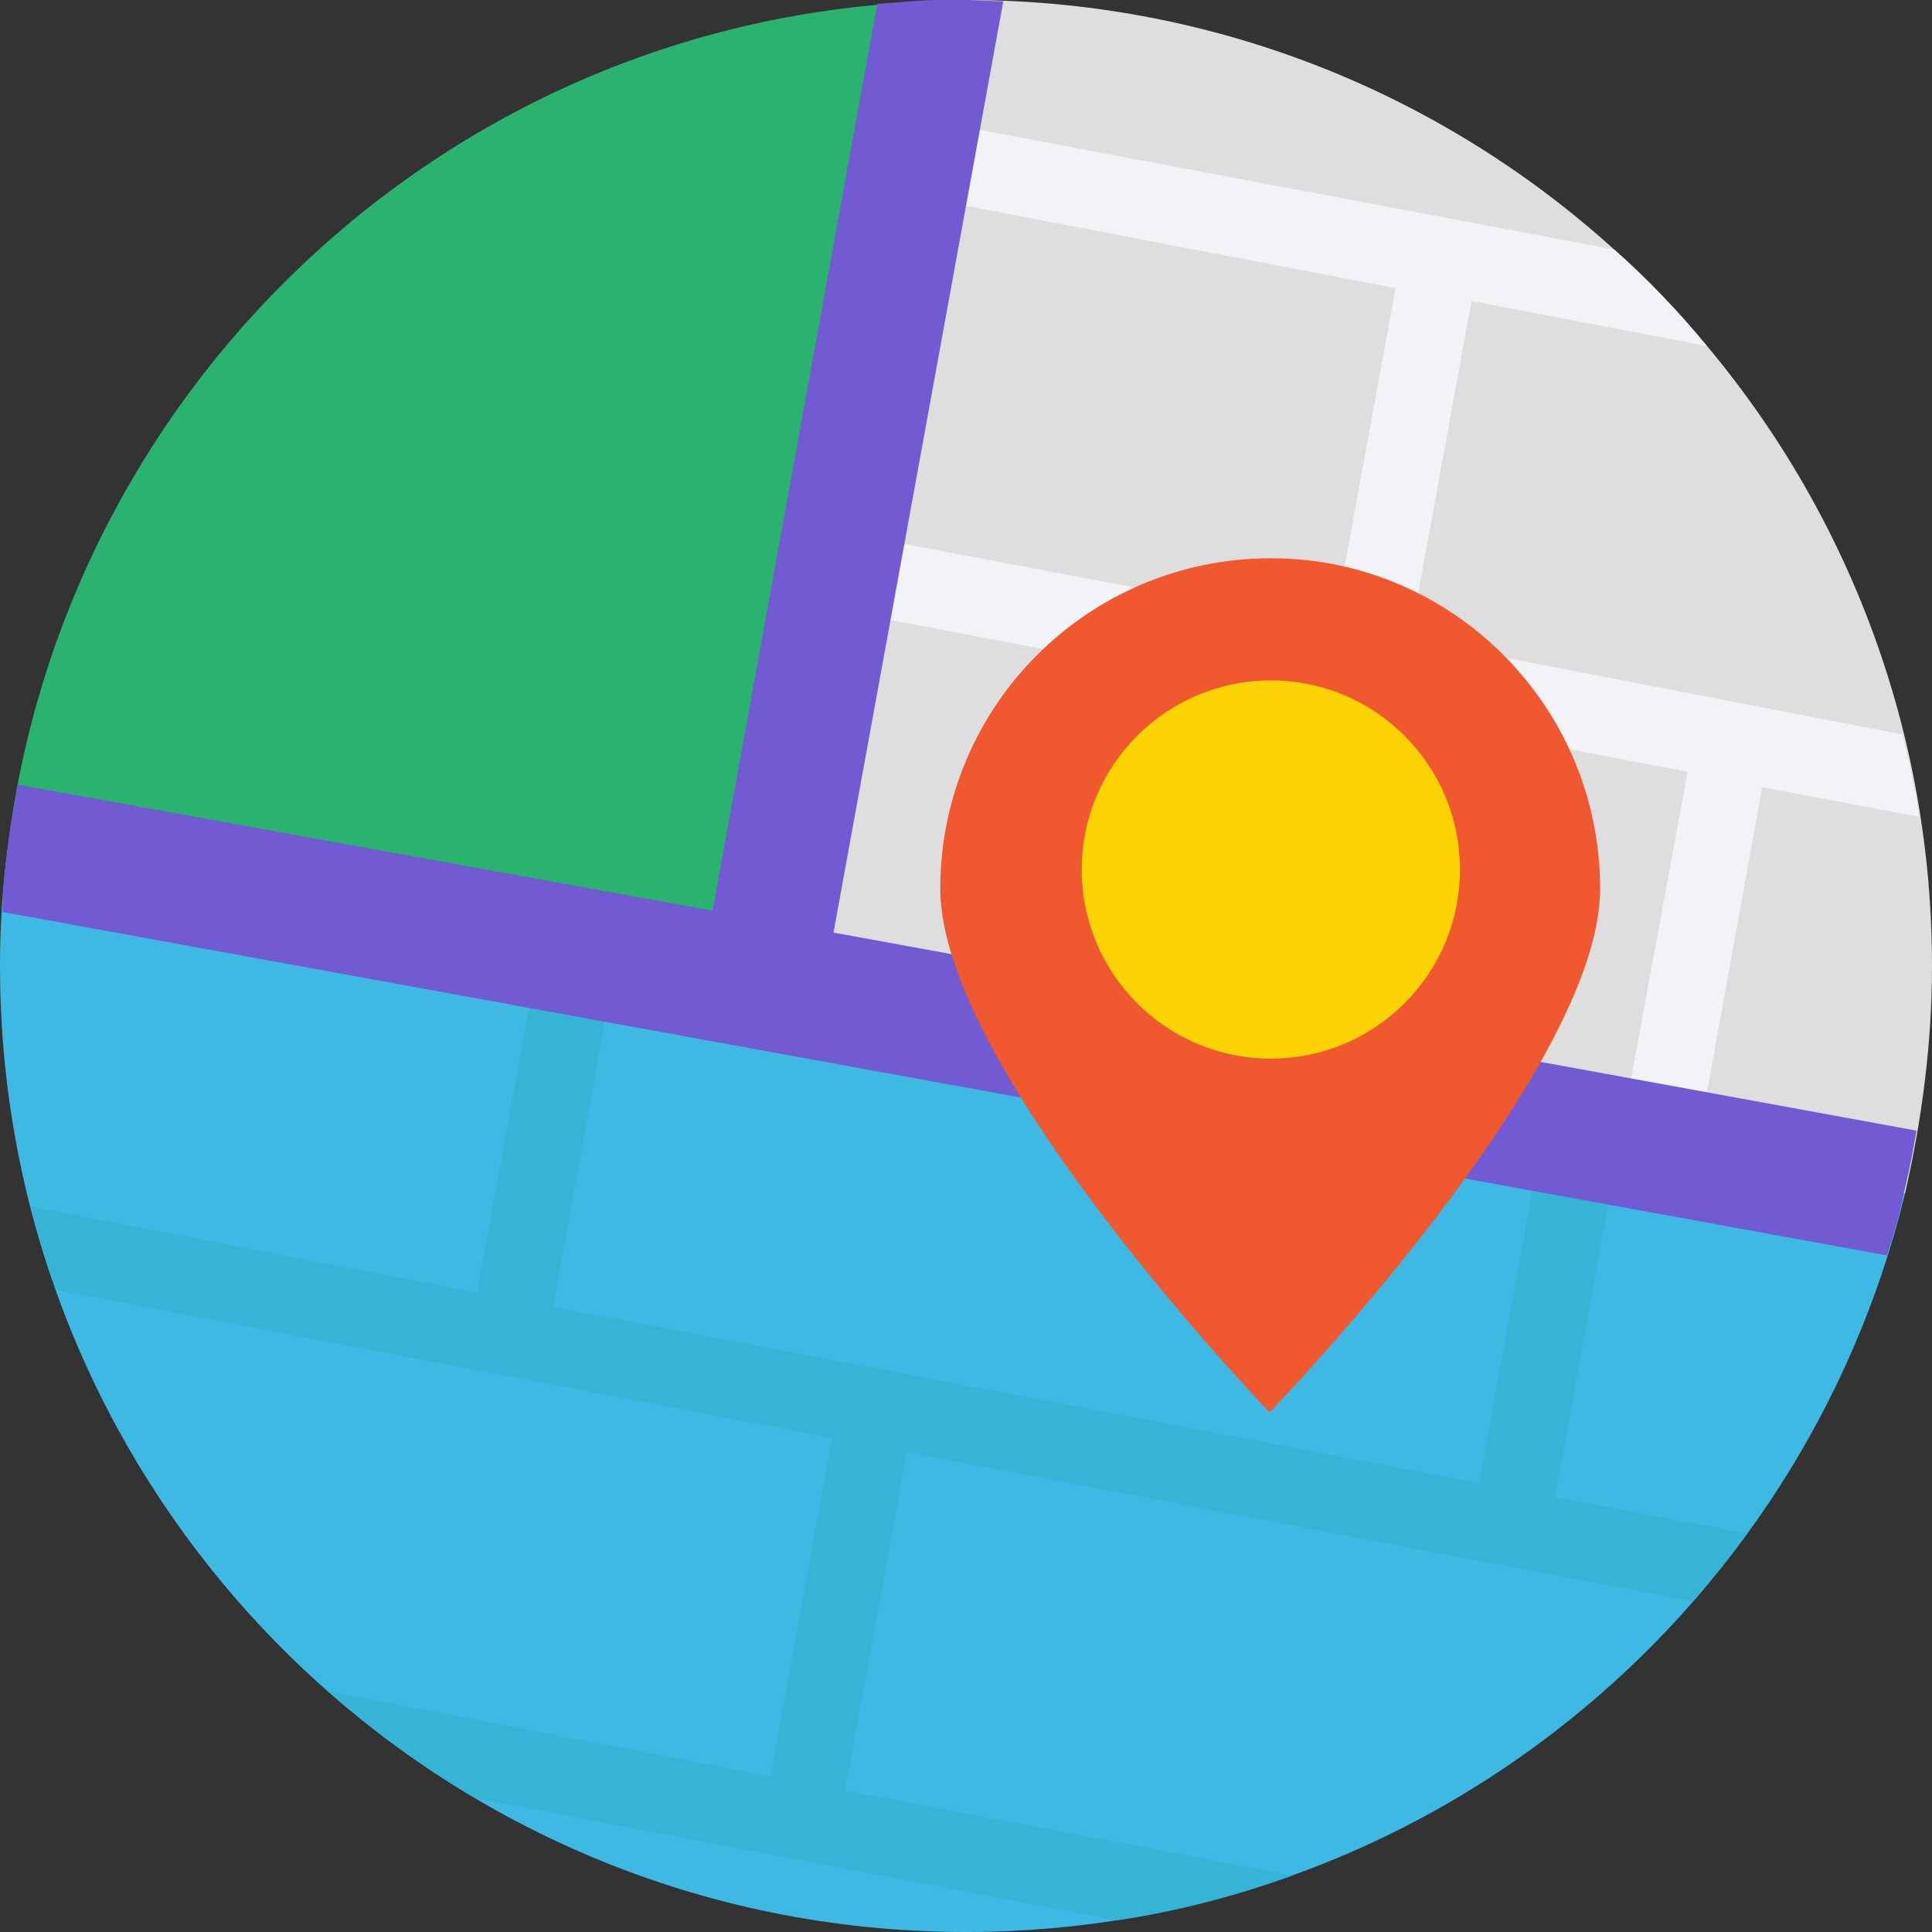
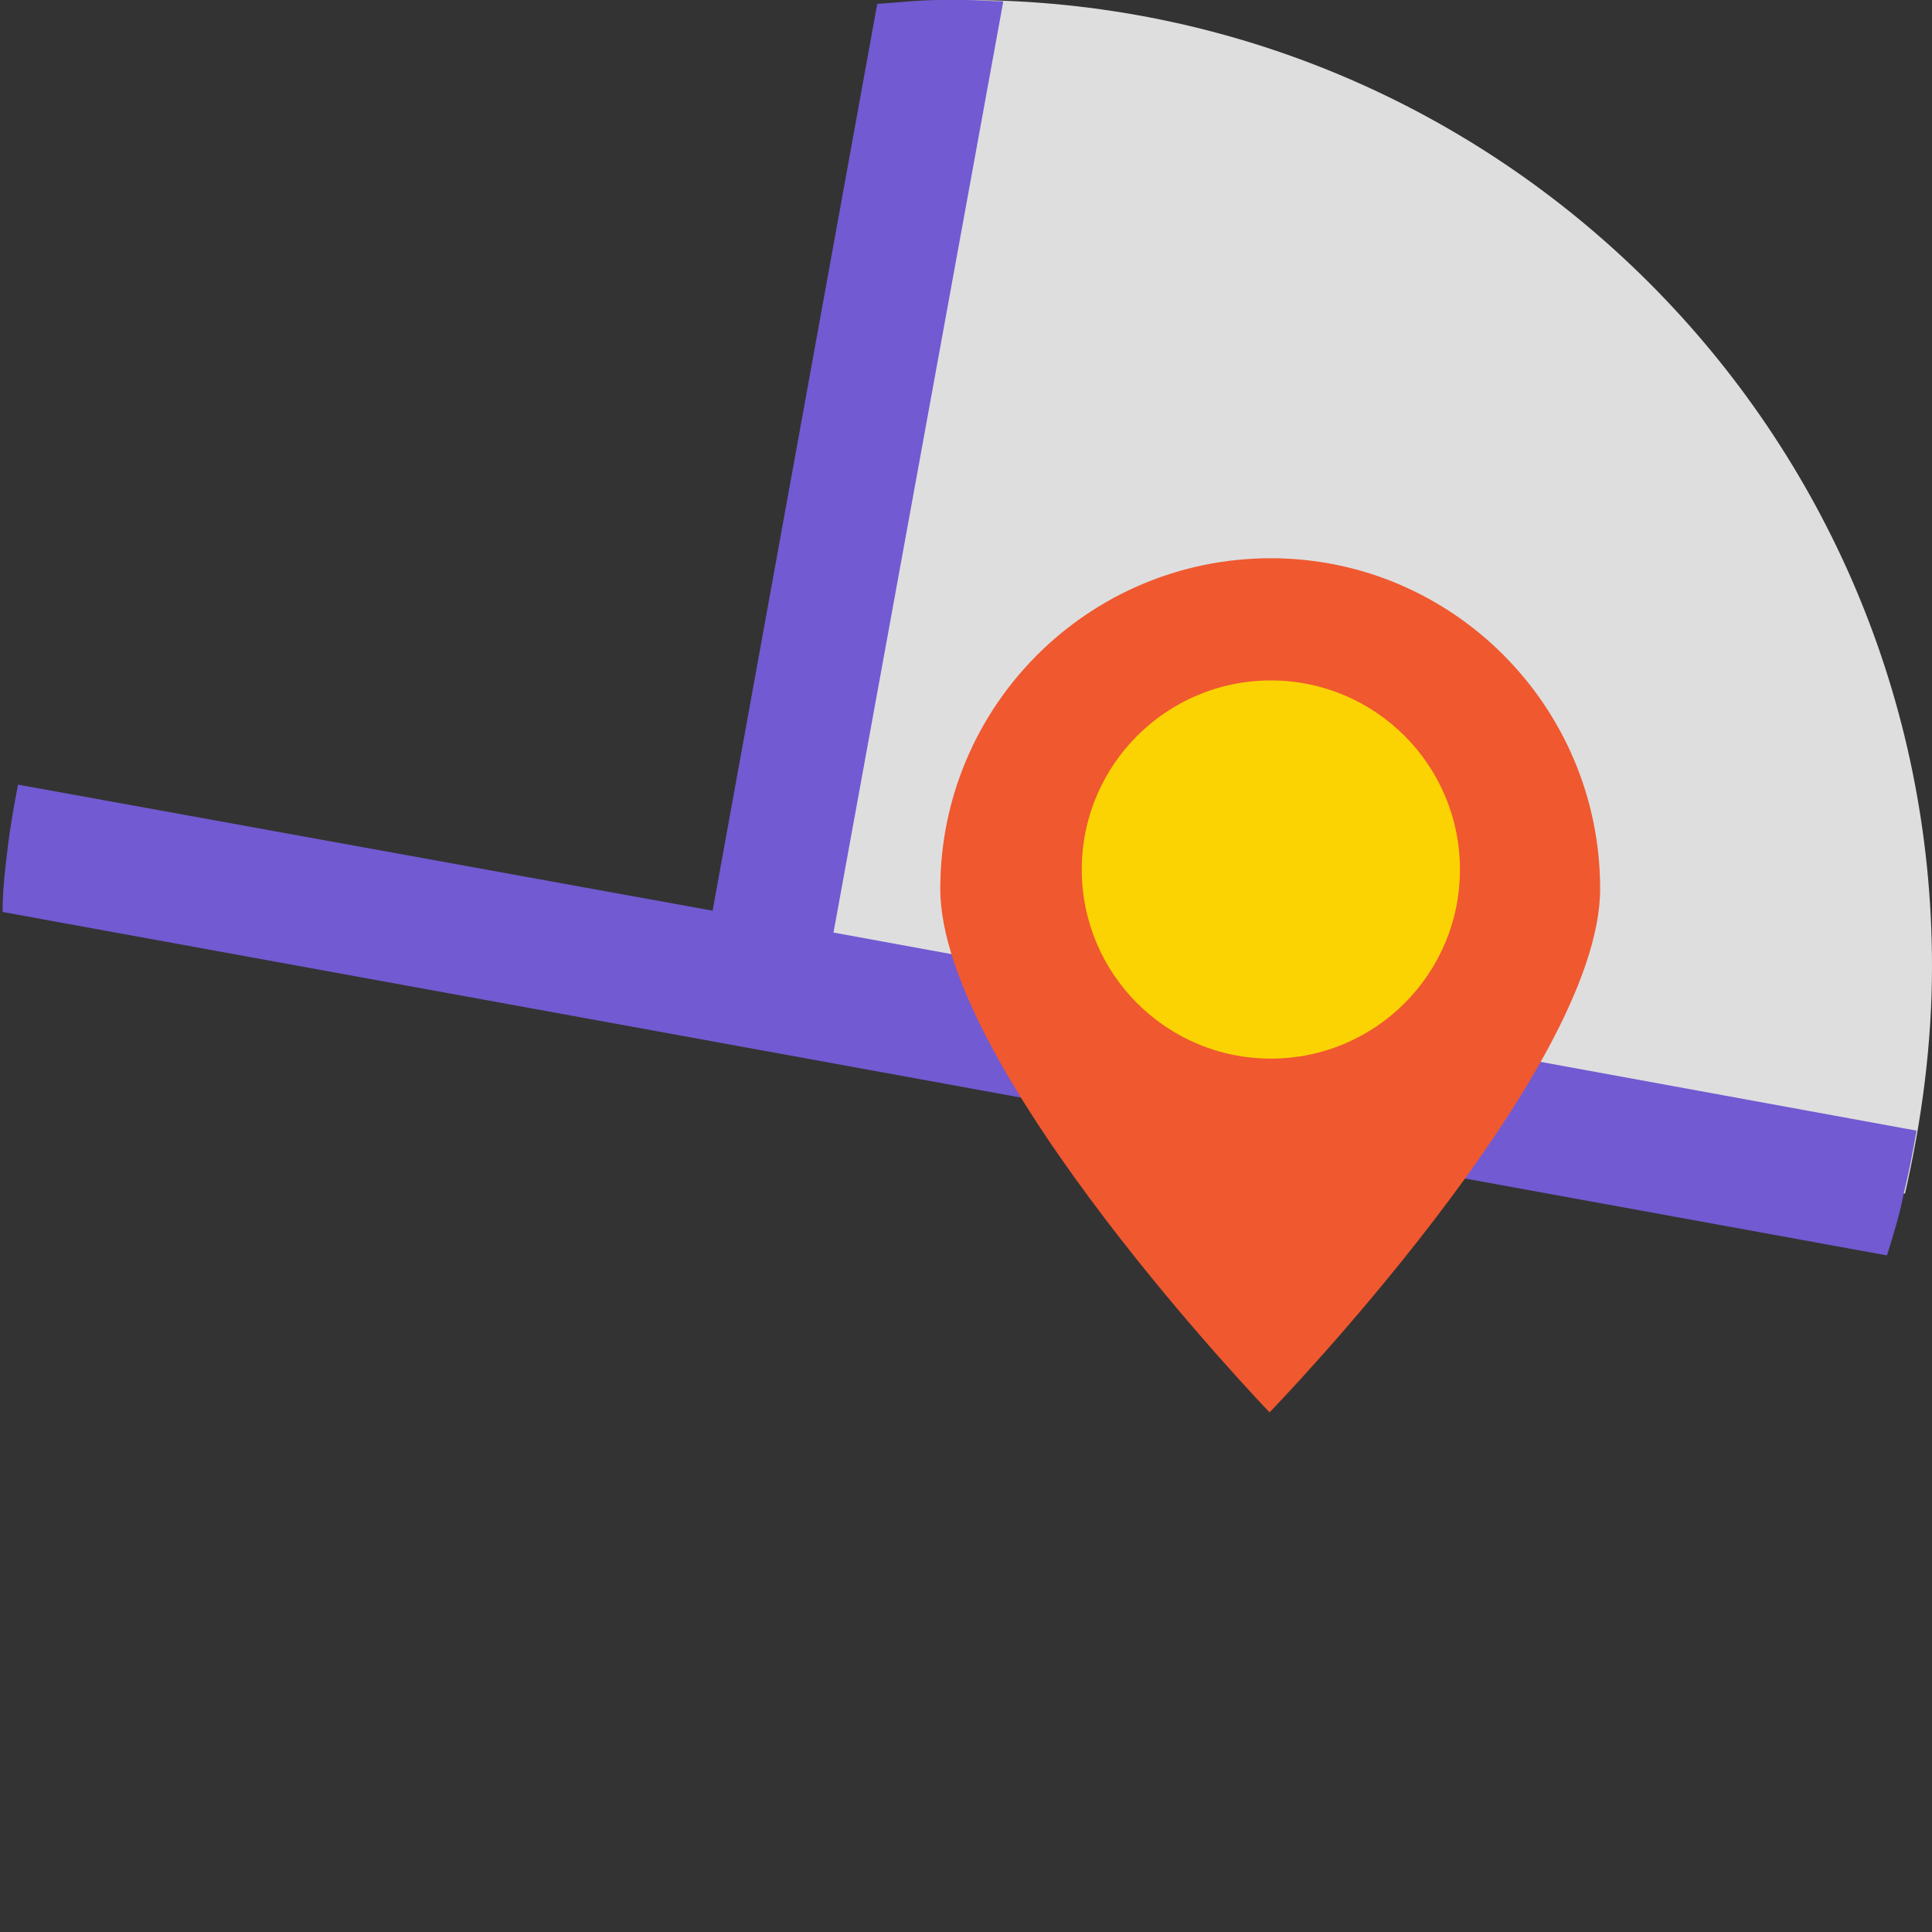
<svg xmlns="http://www.w3.org/2000/svg" id="Capa_1" x="0px" y="0px" viewBox="0 0 509.287 509.287" style="enable-background:new 0 0 509.287 509.287;" xml:space="preserve">
  <rect x="0" y="0" width="509.287" height="509.287" fill="#333333" stroke="none" />
-   <path style="fill:#29B36F;" d="M2.034,223.449l198.697,36.281L247.862,0.339C121.049,3.391,17.293,99.687,2.034,223.449z" />
  <path style="fill:#DEDEDF;" d="M509.287,254.644C509.287,113.928,395.359,0,254.644,0c-2.374,0-4.408,0-6.781,0l-47.131,259.73 l301.436,54.93C506.575,295.332,509.287,275.327,509.287,254.644z" />
-   <path style="fill:#3EB9E3;" d="M2.034,223.449C0.678,233.621,0,244.132,0,254.644c0,140.715,113.928,254.644,254.644,254.644 c120.032,0,220.397-83.073,247.523-194.628L2.034,223.449z" />
-   <path style="fill:#36B4D6;" d="M409.939,394.681l16.954-93.584l-20.005-3.73l-16.954,93.584l-244.132-46.453l16.615-91.55 l-20.005-3.73l-16.615,91.55L8.138,318.05c2.034,7.46,4.069,14.919,6.781,22.04l204.461,38.993l-16.275,89.176L86.803,445.881 c11.868,10.511,24.752,20.005,38.654,28.143l168.858,32.212c15.936-2.374,31.534-6.442,46.453-11.868l-117.997-22.379l16.276-89.176 l207.174,39.332c5.086-5.764,9.833-11.868,14.241-17.971L409.939,394.681z" />
-   <path style="fill:#F1F3F7;" d="M238.707,51.2l129.187,24.752l-16.276,88.837l-129.187-24.413l-3.73,20.005l226.162,43.062 l-17.971,97.653l20.005,3.73l17.632-97.314l41.367,7.799c-1.017-7.46-2.713-14.58-4.408-21.701l-129.865-25.091l16.276-89.176 l62.05,11.868c-7.46-9.155-15.597-17.632-24.413-25.43L242.098,31.195L238.707,51.2z" />
  <path style="fill:#725AD2;" d="M219.719,245.828L264.477,0.339c-3.391,0-6.442-0.339-9.833-0.339c-2.374,0-4.408,0-6.781,0 c-5.764,0-11.189,0.678-16.615,1.017l-43.401,239.046L4.747,206.834c-1.017,5.425-2.034,10.85-2.713,16.615 c-0.678,5.425-1.356,11.189-1.356,16.954l496.742,90.532c1.695-5.425,3.391-10.85,4.408-16.275 c1.356-5.425,2.374-10.85,3.391-16.615L219.719,245.828z" />
  <path style="fill:#F0582F;" d="M421.807,234.299c0,48.148-87.142,138.003-87.142,138.003s-86.803-90.193-86.803-138.003 c0-48.148,38.993-87.142,87.142-87.142C382.813,147.158,421.807,186.151,421.807,234.299z" />
  <circle style="fill:#FBD303;" cx="335.004" cy="229.213" r="49.844" />
  <g> </g>
  <g> </g>
  <g> </g>
  <g> </g>
  <g> </g>
  <g> </g>
  <g> </g>
  <g> </g>
  <g> </g>
  <g> </g>
  <g> </g>
  <g> </g>
  <g> </g>
  <g> </g>
  <g> </g>
</svg>